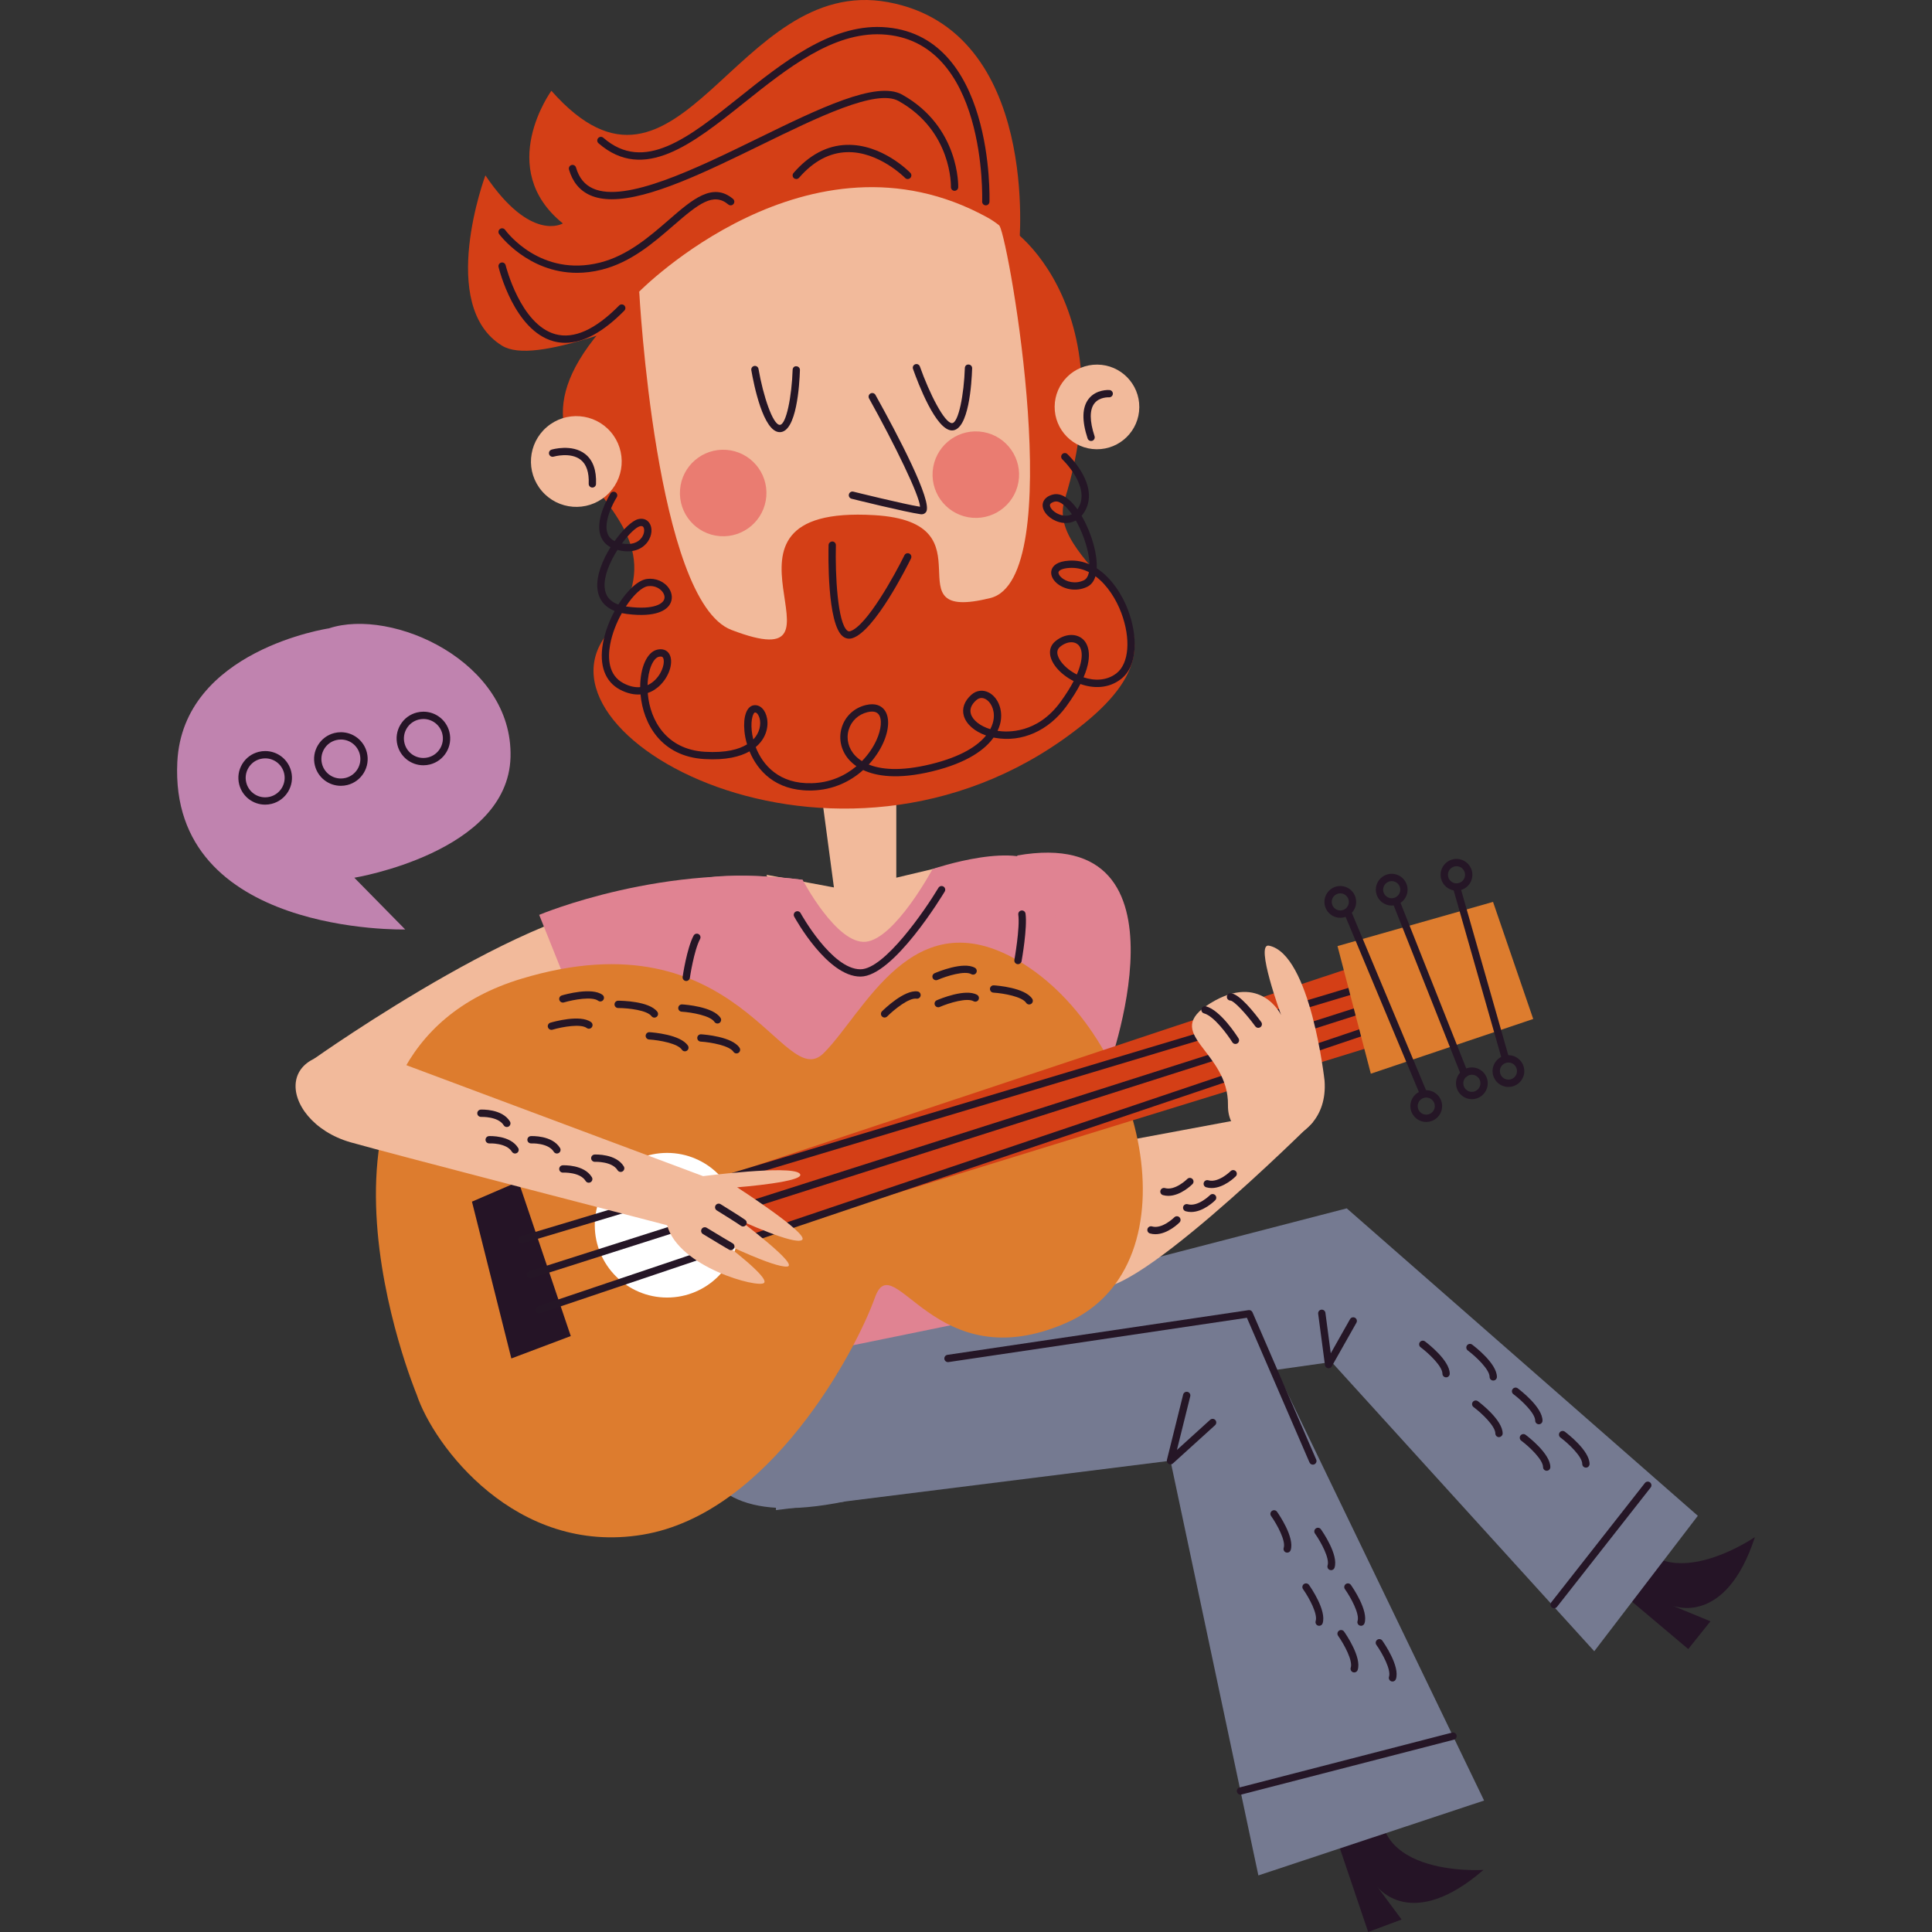
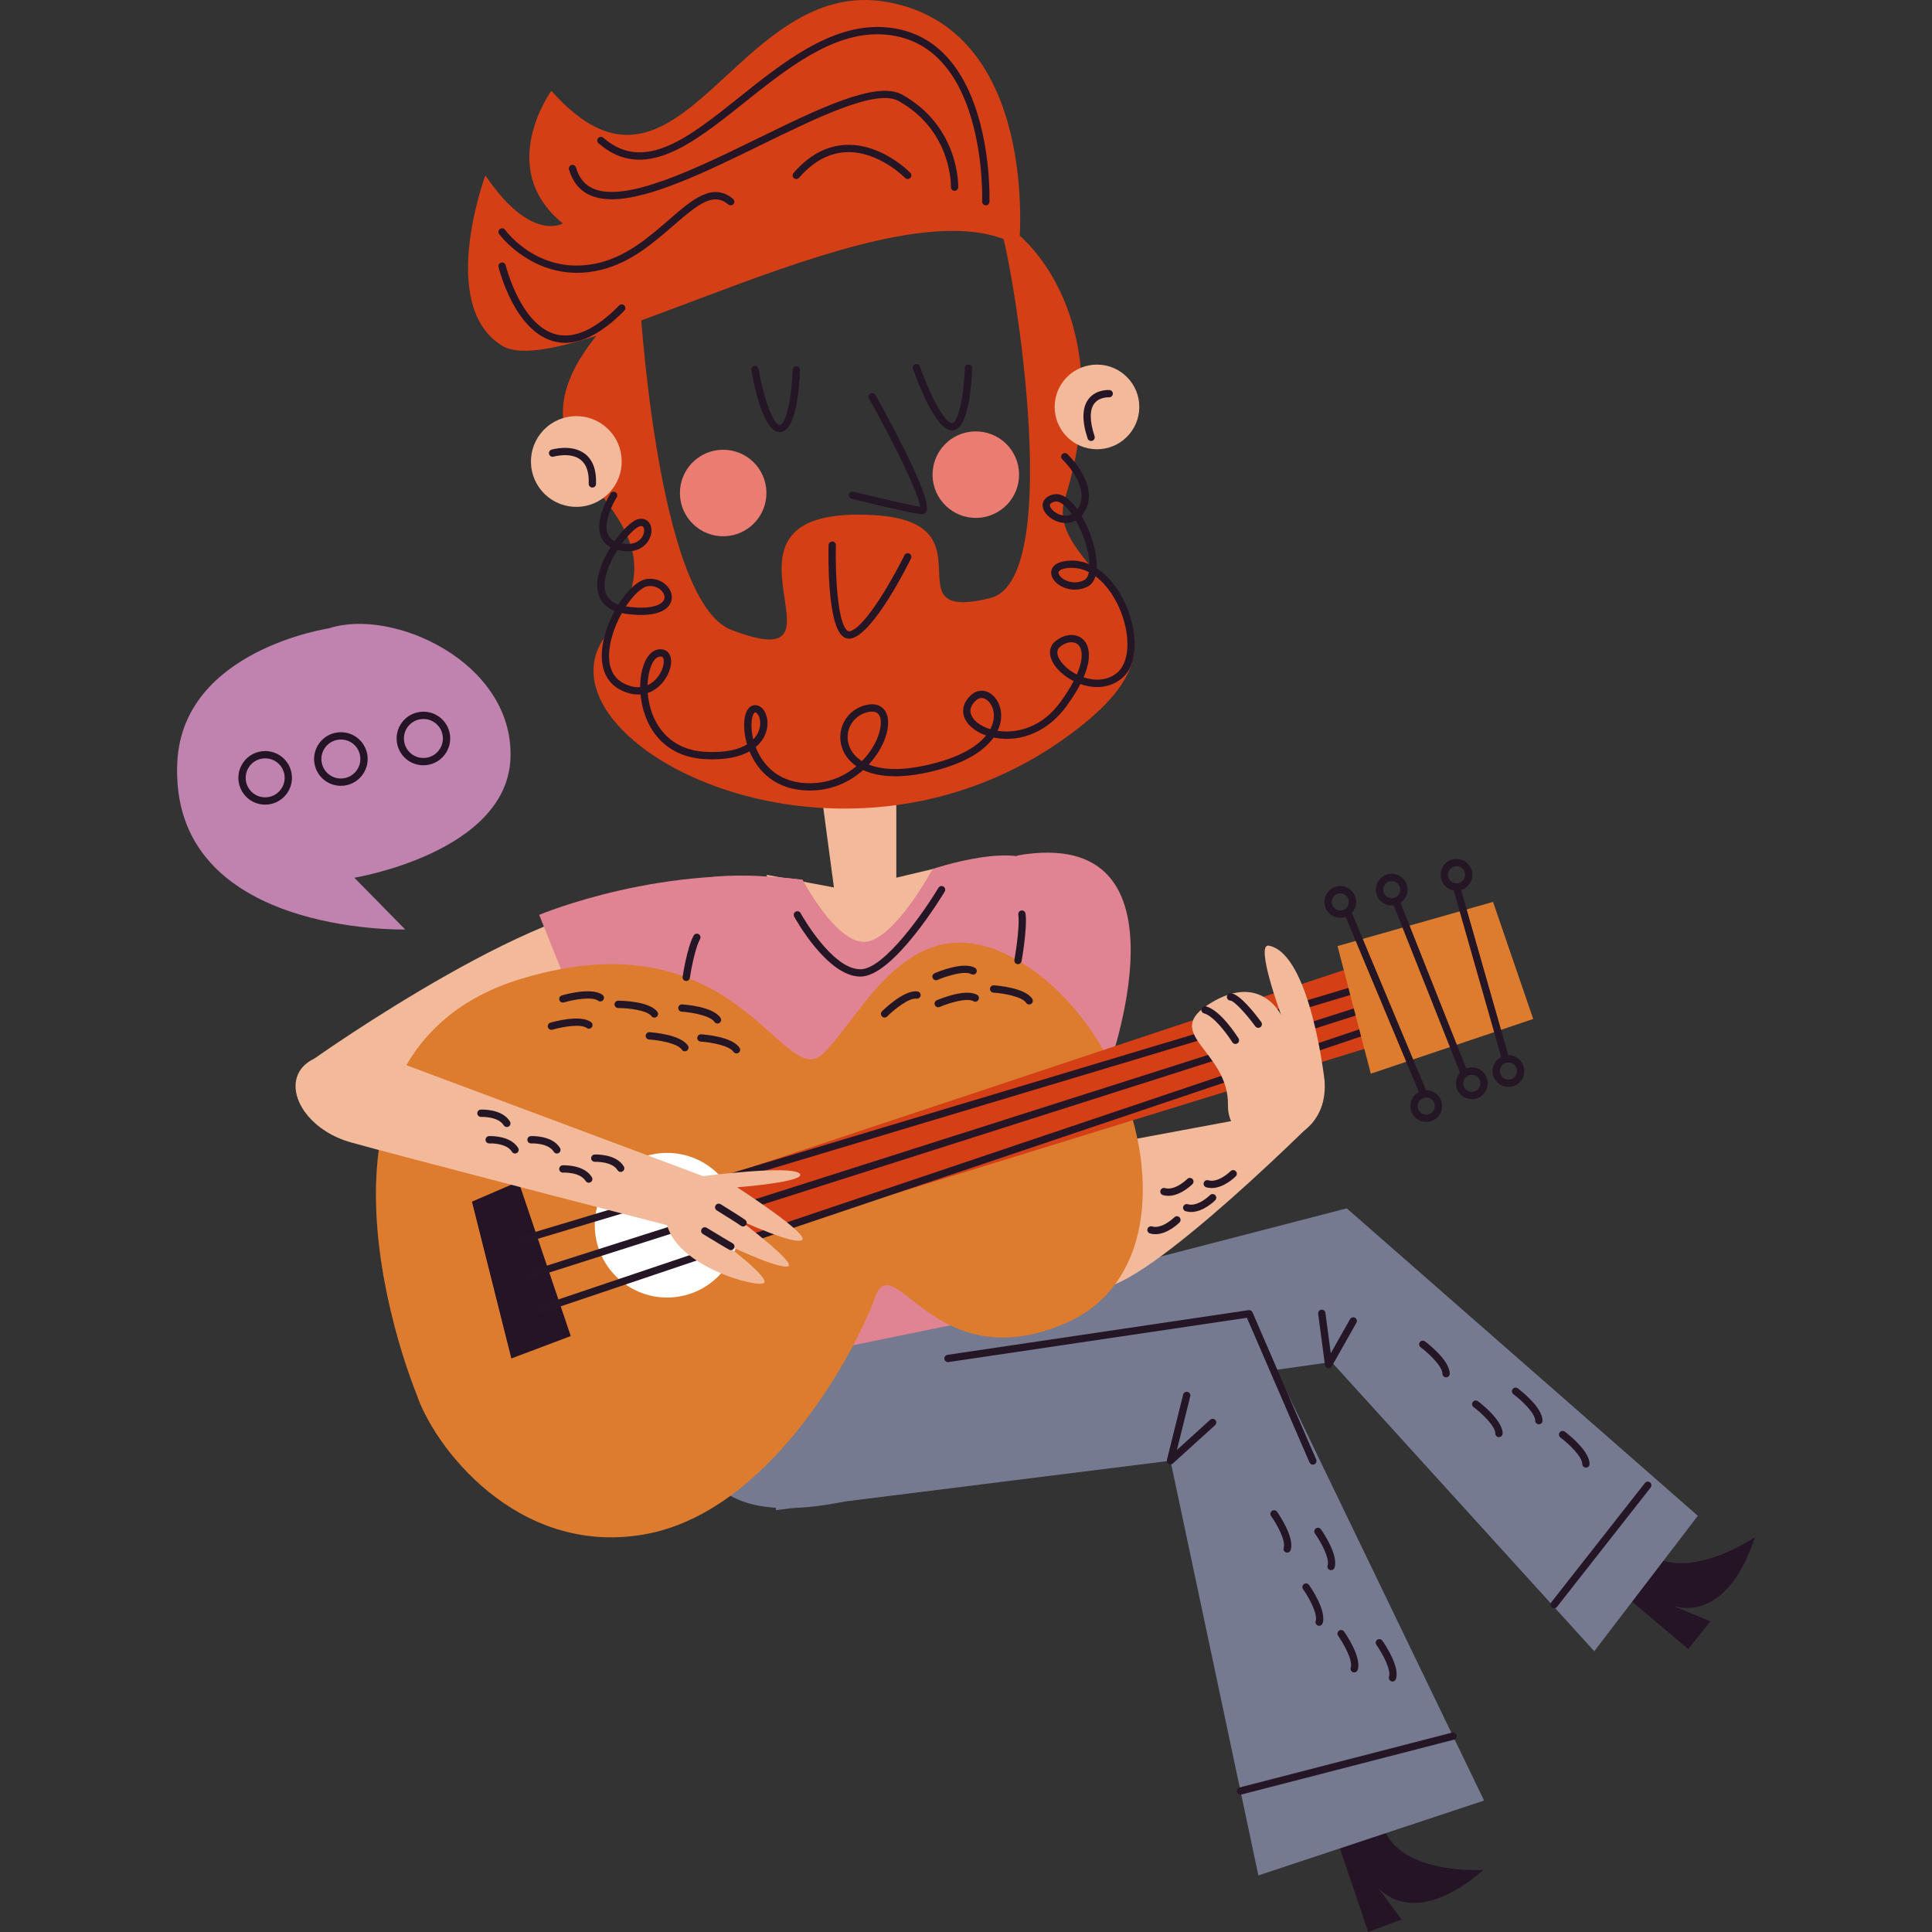
<svg xmlns="http://www.w3.org/2000/svg" version="1.1" id="Capa_1" x="0px" y="0px" viewBox="0 0 500 500" style="enable-background:new 0 0 500 500;" xml:space="preserve" width="512" height="512">
  <rect x="0" y="0" width="500" height="500" fill="#333333" stroke="none" />
  <g>
    <g>
      <path style="fill:#251426;" d="M410.725,404.699l26.193,22.076l5.748-7.181l-9.816-4.047c0,0,13.688,5.668,21.319-17.751    c0,0-27.786,19.138-33.745-7.011L410.725,404.699z" />
      <polygon style="fill:#757A91;" points="412.593,427.338 439.395,392.287 348.536,312.72 218.039,346.52 214.246,370.933     344.617,352.484   " />
      <path style="fill:#757A91;" d="M184.232,351.569c0,0-20.949,48.315,34.397,37.016l17.816-30.675L184.232,351.569z" />
      <path style="fill:#E08392;" d="M258.811,265.059l27.565,12.811c0,0,24.352-64.745-23.103-56.475L258.811,265.059z" />
      <path style="fill:#F2BA9B;" d="M339.765,290.398c0,0-50.838,50.635-57.29,41.844c-6.453-8.791-8.005-33.87-8.005-33.87    l48.05-8.955L339.765,290.398z" />
      <path style="fill:#F2BA9B;" d="M81.251,274.032c0,0,62.925-44.605,86.345-39.757c23.421,4.848,10.315,30.71,5.05,31.015    c-5.266,0.306-72.126,20.965-72.126,20.965L81.251,274.032z" />
      <path style="fill:#E08392;" d="M150.882,265.059l-11.339-28.292c0,0,32.886-13.864,68.18-9.063l-4.185,27.936L150.882,265.059z" />
      <path style="fill:#D43F16;" d="M263.738,63.838c0,0,5.713-55.964-33.914-63.281c-39.627-7.318-53.864,60.516-87.129,22.937    c0,0-14.636,20.127,2.972,34.328c0,0-8.249,5.081-20.047-12.434c0,0-12.566,33.737,4.326,44.084    C146.837,99.818,232.943,44.651,263.738,63.838z" />
      <path style="fill:#F2BA9B;" d="M231.962,189.409v37.735l15.081-3.59c0,0-7.994,30.836-20.794,34.231    c-12.8,3.395-27.894-31.391-27.894-31.391l17.463,3.272l-5.373-40.257H231.962z" />
-       <path style="fill:#F2BA9B;" d="M165.432,75.47c0,0,43.868-44.634,90.095-19.198c34.586,19.031,20.845,141.771-37.396,134.9    C176.848,186.302,146.952,101.23,165.432,75.47z" />
      <path style="fill:#D43F16;" d="M165.432,75.47c0,0,4.258,80.028,23.848,87.546c35.158,13.491-11.812-32.58,36.993-29.696    c31.295,1.849,3.326,28.077,30.024,21.454c20.08-4.981,4.994-91.544,2.404-96.307c-2.589-4.763,33.65,16.637,16.836,70.842    c-5.64,18.18,39.339,30.063,5.132,57.862c-60.727,49.351-145.055,4.486-123.678-22.94    C186.399,126.5,112.313,123.141,165.432,75.47z" />
      <path style="fill:#251626;" d="M238.507,133.1c-0.08,0-0.163-0.005-0.246-0.017c-4.073-0.581-17.314-3.869-17.875-4.008    c-0.507-0.126-0.815-0.639-0.69-1.146c0.126-0.508,0.634-0.816,1.146-0.69c0.132,0.033,12.83,3.186,17.263,3.907    c-0.112-2.909-6.607-16.188-13.193-28.027c-0.254-0.456-0.089-1.032,0.367-1.286c0.46-0.255,1.033-0.088,1.286,0.366    c5.669,10.19,14.909,27.677,13.106,30.3C239.403,132.888,238.988,133.1,238.507,133.1z" />
      <path style="fill:#251626;" d="M219.758,165.291c-0.567,0-1.109-0.188-1.597-0.561c-4.148-3.17-3.781-21.59-3.725-23.68    c0.014-0.522,0.487-0.898,0.97-0.92c0.522,0.014,0.934,0.449,0.92,0.97c-0.199,7.521,0.434,20.18,2.983,22.127    c0.228,0.175,0.432,0.212,0.704,0.133c4.24-1.278,11.584-14.628,14.055-19.663c0.23-0.467,0.798-0.659,1.265-0.432    c0.469,0.23,0.662,0.796,0.432,1.265c-0.946,1.929-9.414,18.895-15.208,20.64C220.288,165.251,220.02,165.291,219.758,165.291z" />
      <path style="fill:#251626;" d="M201.808,111.842c-0.007,0-0.015,0-0.021,0c-4.258-0.038-6.7-12.289-7.348-16.043    c-0.089-0.514,0.257-1.004,0.771-1.092c0.511-0.089,1.004,0.257,1.092,0.771c1.204,6.976,3.702,14.458,5.501,14.474    c0.002,0,0.004,0,0.005,0c1.693,0,3.11-7.502,3.325-14.246c0.017-0.522,0.409-0.986,0.975-0.914    c0.522,0.017,0.931,0.452,0.914,0.975C206.903,99.541,206.172,111.842,201.808,111.842z" />
      <path style="fill:#251626;" d="M246.375,111.392c-0.007,0-0.015,0-0.021,0c-4.14-0.037-8.755-12.19-10.07-15.914    c-0.175-0.492,0.084-1.032,0.576-1.206c0.497-0.175,1.033,0.083,1.206,0.576c2.486,7.034,6.369,14.635,8.305,14.653    c0.002,0,0.004,0,0.005,0c1.692,0,3.111-7.502,3.326-14.246c0.016-0.522,0.387-0.959,0.975-0.914    c0.522,0.017,0.931,0.452,0.914,0.975C251.47,99.091,250.739,111.392,246.375,111.392z" />
      <ellipse transform="matrix(0.759 -0.651 0.651 0.759 -41.791 125.918)" style="fill:#F2BA9B;" cx="149.162" cy="119.399" rx="11.745" ry="11.745" />
      <path style="fill:#F2BA9B;" d="M294.849,105.413c-0.055,6.049-5.004,10.908-11.053,10.853    c-6.049-0.055-10.908-5.004-10.853-11.053c0.055-6.049,5.004-10.909,11.053-10.853C290.045,94.415,294.904,99.364,294.849,105.413    z" />
      <path style="fill:#251626;" d="M153.303,126.179c-0.013,0-0.026,0-0.039-0.001c-0.522-0.021-0.928-0.461-0.907-0.982    c0.118-2.95-0.585-5.04-2.09-6.214c-2.636-2.054-6.946-0.816-6.989-0.805c-0.501,0.152-1.027-0.139-1.173-0.64    c-0.148-0.501,0.139-1.026,0.64-1.174c0.212-0.064,5.292-1.52,8.686,1.127c2.014,1.569,2.961,4.187,2.817,7.781    C154.226,125.78,153.807,126.179,153.303,126.179z" />
      <path style="fill:#251626;" d="M282.368,114.129c-0.397,0-0.767-0.252-0.898-0.649c-1.524-4.625-1.43-8.077,0.279-10.262    c1.962-2.507,5.244-2.287,5.385-2.277c0.52,0.04,0.91,0.494,0.871,1.015c-0.04,0.519-0.506,0.9-1.01,0.871l0,0    c-0.025,0.003-2.439-0.142-3.765,1.57c-1.269,1.634-1.255,4.57,0.038,8.491c0.163,0.496-0.106,1.03-0.602,1.195    C282.565,114.115,282.465,114.129,282.368,114.129z" />
      <path style="fill:#EA7C71;" d="M198.322,128.436c-0.468,6.166-5.846,10.785-12.012,10.317    c-6.166-0.468-10.785-5.846-10.317-12.012c0.468-6.166,5.846-10.785,12.012-10.317C194.171,116.892,198.79,122.27,198.322,128.436    z" />
      <path style="fill:#EA7C71;" d="M263.705,123.687c-0.468,6.166-5.846,10.785-12.012,10.317    c-6.166-0.468-10.785-5.846-10.317-12.012c0.468-6.166,5.846-10.785,12.012-10.317    C259.554,112.143,264.173,117.521,263.705,123.687z" />
      <path style="fill:#251626;" d="M209.535,204.585c-8.875,0-13.496-5.122-15.557-10.137c-2.376,1.347-6.039,2.337-11.674,1.999    c-11.166-0.668-15.861-9.077-16.531-16.723c0-0.003-0.001-0.005-0.001-0.007c-1.689,0.129-3.497-0.28-5.317-1.241    c-3.858-2.037-5.427-6.279-4.423-11.944c0.506-2.851,1.616-5.804,3.03-8.42c-3.4-1.361-4.349-3.954-4.479-6.117    c-0.193-3.207,1.365-7.074,3.419-10.374c-1.188-0.65-2.026-1.583-2.499-2.789c-1.732-4.415,2.33-10.867,2.505-11.14    c0.281-0.439,0.863-0.567,1.305-0.288c0.44,0.28,0.57,0.864,0.29,1.305c-1.04,1.634-3.486,6.514-2.339,9.434    c0.325,0.826,0.916,1.453,1.791,1.896c2.141-3.018,4.561-5.296,6.077-5.677c1.22-0.307,2.284,0.05,2.922,0.977    c0.872,1.267,0.701,3.262-0.415,4.853c-0.744,1.062-2.997,3.395-7.819,2.135c-0.005-0.002-0.009-0.003-0.014-0.004    c-1.938,3.031-3.51,6.65-3.335,9.56c0.136,2.254,1.304,3.766,3.553,4.577c2.269-3.629,5.066-6.312,7.419-6.631    c2.266-0.3,4.573,0.702,5.736,2.511c0.867,1.349,0.92,2.893,0.139,4.129c-0.835,1.325-3.38,3.4-11.07,2.428    c-0.466-0.059-0.906-0.134-1.319-0.223c-1.391,2.486-2.534,5.37-3.035,8.19c-0.601,3.388-0.492,7.863,3.443,9.942    c1.681,0.887,3.131,1.132,4.349,1.018c-0.012-5.039,1.741-9.059,4.383-9.691c1.405-0.333,2.558,0.089,3.169,1.161    c1.101,1.932,0.099,5.465-2.234,7.875c-1.003,1.036-2.14,1.762-3.364,2.172c0.006,0.073,0.011,0.146,0.018,0.219    c0.601,6.86,4.794,14.403,14.76,15.001c5.507,0.327,8.868-0.657,10.922-1.921c-0.367-1.228-0.586-2.41-0.684-3.462    c-0.351-3.749,0.589-6.36,2.395-6.654c0.991-0.155,1.944,0.307,2.625,1.279c1.053,1.501,1.485,4.369-0.051,7.116    c-0.405,0.725-1.045,1.595-2.045,2.429c1.801,4.659,6.081,9.587,14.5,9.341c4.773-0.119,8.657-1.947,11.568-4.397    c-0.701-0.478-1.253-0.969-1.681-1.417c-2.225-2.332-3.028-5.512-2.149-8.505c0.867-2.954,3.199-5.158,6.238-5.895    c2.619-0.641,4.032,0.272,4.757,1.149c1.473,1.782,1.368,5.125-0.272,8.725c-0.826,1.814-2.069,3.737-3.71,5.509    c3.073,1.245,8.055,1.854,15.998-0.072c8.198-1.99,12.31-4.9,14.364-7.445c-2.974-1.042-5.14-2.92-5.757-5.108    c-0.536-1.905,0.156-3.832,1.951-5.426c1.306-1.162,3-1.376,4.533-0.573c2.206,1.158,3.491,4.041,3.124,7.012    c-0.089,0.73-0.319,1.739-0.874,2.895c2.642,0.404,10.307,0.728,16.275-7.465c1.461-2.004,2.581-3.807,3.419-5.41    c-1.847-0.935-3.433-2.206-4.512-3.546c-2.066-2.568-2.153-5.161-0.226-6.768c2.361-1.969,5.383-2.168,7.19-0.478    c0.866,0.812,2.828,3.52,0.112,9.816c2.82,0.945,6.009,0.906,8.528-1.05c3.235-2.51,3.746-8.934,1.241-15.619    c-1.292-3.448-3.593-7.203-6.69-9.493c-0.374,1.254-1.073,2.234-2.196,2.764c-3.047,1.437-6.228,0.471-7.898-1.036    c-1.166-1.052-1.626-2.349-1.232-3.469c0.334-0.949,1.392-2.118,4.531-2.296c1.893-0.113,3.654,0.258,5.262,0.967    c-0.056-1.955-0.58-4.426-1.568-7.09c-0.581-1.566-1.26-3.014-1.984-4.276c-1.266,0.702-2.763,0.861-4.328,0.419    c-2.394-0.679-4.265-2.595-4.258-4.362c0.002-0.611,0.258-2.103,2.588-2.746c2.221-0.611,4.487,1.086,6.418,3.798    c0.064-0.091,0.126-0.186,0.187-0.286c3.373-5.515-4.021-12.567-4.096-12.637c-0.38-0.358-0.399-0.957-0.042-1.337    c0.356-0.379,0.957-0.399,1.335-0.043c0.353,0.331,8.591,8.176,4.416,15.003c-0.22,0.358-0.461,0.685-0.722,0.979    c0.864,1.479,1.631,3.137,2.258,4.83c1.047,2.823,1.798,6.088,1.66,8.758c3.831,2.478,6.624,6.87,8.13,10.89    c2.361,6.3,2.703,14.241-1.852,17.776c-3.221,2.501-7.133,2.494-10.508,1.283c-0.874,1.693-2.057,3.61-3.632,5.773    c-4.628,6.352-11.527,9.401-18.435,8.163c-0.135-0.024-0.268-0.05-0.4-0.077c-2.147,3.008-6.614,6.503-15.862,8.747    c-8.967,2.175-14.527,1.238-17.888-0.343c-3.254,2.924-7.71,5.16-13.258,5.3C209.928,204.583,209.73,204.585,209.535,204.585z     M225.691,184.151c-0.355,0-0.752,0.053-1.191,0.159c-2.375,0.576-4.194,2.293-4.869,4.591c-0.686,2.337-0.049,4.83,1.703,6.667    c0.424,0.445,0.991,0.933,1.737,1.4c1.678-1.717,2.934-3.619,3.748-5.404c1.297-2.847,1.512-5.555,0.535-6.737    C226.981,184.376,226.424,184.151,225.691,184.151z M195.425,184.384c-0.024,0-0.047,0.002-0.071,0.006    c-0.338,0.054-1.102,1.557-0.816,4.611c0.068,0.73,0.201,1.527,0.411,2.36c0.464-0.479,0.793-0.951,1.025-1.367    c1.088-1.944,0.9-4.041,0.153-5.108C195.991,184.692,195.727,184.384,195.425,184.384z M254.027,180.64    c-0.428,0-0.904,0.15-1.387,0.578c-1.258,1.12-1.726,2.297-1.387,3.5c0.474,1.68,2.415,3.186,5.025,3.989    c0.577-1.083,0.803-2.024,0.886-2.692c0.303-2.46-0.841-4.432-2.127-5.108C254.76,180.761,254.413,180.64,254.027,180.64z     M170.977,169.909c-0.127,0-0.281,0.018-0.467,0.063c-1.453,0.347-2.821,3.314-2.923,7.349c0.896-0.404,1.582-0.976,2.06-1.469    c1.98-2.045,2.477-4.696,1.949-5.623C171.535,170.124,171.413,169.909,170.977,169.909z M277.273,166.212    c-0.939,0-1.999,0.406-2.939,1.19c-1.532,1.278-0.169,3.315,0.488,4.131c0.933,1.16,2.293,2.233,3.859,3.025    c1.782-4.094,1.485-6.631,0.339-7.705C278.56,166.422,277.948,166.212,277.273,166.212z M161.977,156.947    c0.166,0.027,0.336,0.051,0.511,0.073c7.09,0.898,8.859-0.968,9.233-1.56c0.524-0.833,0.143-1.672-0.131-2.099    c-0.644-1.002-2.1-1.906-3.892-1.659C166.106,151.918,163.912,154.003,161.977,156.947z M277.354,146.961    c-0.178,0-0.358,0.005-0.54,0.015c-1.873,0.107-2.702,0.607-2.855,1.038c-0.128,0.365,0.152,0.929,0.716,1.437    c1.219,1.101,3.561,1.799,5.824,0.73c0.669-0.316,1.111-1.054,1.324-2.103C280.455,147.372,278.96,146.961,277.354,146.961z     M160.959,140.645c2.28,0.436,4.134-0.114,5.134-1.539c0.704-1.004,0.759-2.181,0.404-2.695c-0.07-0.103-0.254-0.373-0.902-0.215    C164.598,136.446,162.74,138.222,160.959,140.645z M273.315,129.772c-0.136,0-0.267,0.017-0.393,0.052    c-0.548,0.15-1.199,0.435-1.2,0.93c-0.003,0.811,1.229,2.067,2.882,2.536c0.686,0.195,1.759,0.334,2.804-0.199    C275.977,131.036,274.483,129.772,273.315,129.772z" />
      <path style="fill:#E08392;" d="M207.723,227.704c0,0,8.827,16.839,16.388,16.02c7.561-0.819,17.233-18.814,17.233-18.814    s23.103-7.91,28.776,0c5.673,7.91,11.021,110.894,11.021,110.894l-84.616,17.297c0,0-24.591-116.6-20.565-122.853    S207.723,227.704,207.723,227.704z" />
      <path style="fill:#251426;" d="M343.153,467.679L354.082,500l8.654-3.229l-6.294-8.485c0,0,8.764,11.853,27.475-4.352    c0,0-33.73,2.241-25.228-23.245L343.153,467.679z" />
      <polygon style="fill:#757A91;" points="325.668,485.358 384.079,465.978 323.276,339.999 200.815,365.26 200.815,390.815     302.918,378.031   " />
      <g>
        <path style="fill:#DD7C2E;" d="M107.832,360.891c0,0-36.821-88.31,27.167-107.609c56.325-16.988,67.565,29.783,78.136,19.299     c10.571-10.484,22.959-39.906,50.319-23.996c32.519,18.909,46.821,78.671,12.554,93.749     c-34.267,15.078-44.698-20.235-49.578-6.529c-4.88,13.707-27.212,55.899-60.092,61.369     C133.458,402.643,112.193,374.091,107.832,360.891z" />
        <polygon style="fill:#D43F16;" points="167.596,310.985 356.614,248.112 361.341,268.912 172.646,327.083    " />
        <circle style="fill:#FFFFFF;" cx="172.646" cy="317.088" r="18.717" />
        <polygon style="fill:#251426;" points="134.196,305.785 147.715,345.77 132.336,351.569 122.142,310.985    " />
        <path style="fill:#251626;" d="M134.999,321.815c-0.407,0-0.783-0.264-0.906-0.674c-0.15-0.5,0.134-1.027,0.634-1.177     l217.361-65.23c0.498-0.149,1.027,0.134,1.177,0.634c0.15,0.499-0.134,1.027-0.634,1.177l-217.361,65.23     C135.18,321.802,135.088,321.815,134.999,321.815z" />
        <path style="fill:#251626;" d="M137.269,330.84c-0.401,0-0.773-0.257-0.901-0.658c-0.158-0.498,0.116-1.029,0.614-1.188     l215.091-68.545c0.496-0.158,1.029,0.117,1.188,0.614c0.158,0.498-0.116,1.03-0.614,1.188l-215.091,68.545     C137.461,330.826,137.364,330.84,137.269,330.84z" />
        <path style="fill:#251626;" d="M139.543,339.909c-0.395,0-0.763-0.248-0.896-0.644c-0.167-0.495,0.099-1.031,0.594-1.198     l216.126-72.888c0.493-0.172,1.031,0.099,1.198,0.594c0.167,0.495-0.099,1.031-0.594,1.198l-216.126,72.888     C139.745,339.893,139.643,339.909,139.543,339.909z" />
        <polygon style="fill:#DD7C2E;" points="346.147,244.847 354.769,277.87 396.796,263.712 386.396,233.41    " />
        <path style="fill:#251626;" d="M368.432,284.04c-0.369,0-0.72-0.218-0.872-0.581l-19.382-46.327     c-0.201-0.482,0.026-1.035,0.508-1.237c0.48-0.2,1.035,0.026,1.237,0.508l19.382,46.327c0.201,0.482-0.026,1.035-0.508,1.237     C368.678,284.017,368.554,284.04,368.432,284.04z" />
        <path style="fill:#251626;" d="M378.985,278.816c-0.376,0-0.731-0.226-0.879-0.597l-17.643-44.46     c-0.192-0.486,0.045-1.035,0.53-1.228c0.483-0.192,1.034,0.045,1.228,0.53l17.643,44.46c0.192,0.486-0.045,1.035-0.53,1.228     C379.219,278.794,379.101,278.816,378.985,278.816z" />
        <path style="fill:#251626;" d="M389.633,274.977c-0.411,0-0.789-0.271-0.908-0.686l-12.693-44.477     c-0.143-0.502,0.148-1.025,0.65-1.169c0.504-0.14,1.026,0.148,1.169,0.65l12.693,44.477c0.143,0.502-0.148,1.025-0.65,1.169     C389.807,274.965,389.719,274.977,389.633,274.977z" />
        <path style="fill:#251626;" d="M346.867,237.517c-2.265,0-4.108-1.842-4.108-4.107c0-2.265,1.843-4.107,4.108-4.107     c2.265,0,4.107,1.842,4.107,4.107C350.974,235.675,349.132,237.517,346.867,237.517z M346.867,231.194     c-1.222,0-2.217,0.994-2.217,2.216s0.994,2.216,2.217,2.216c1.222,0,2.216-0.994,2.216-2.216S348.089,231.194,346.867,231.194z" />
        <path style="fill:#251626;" d="M360.173,234.355c-2.265,0-4.108-1.842-4.108-4.107c0-2.265,1.843-4.107,4.108-4.107     c2.265,0,4.107,1.842,4.107,4.107C364.279,232.513,362.437,234.355,360.173,234.355z M360.173,228.032     c-1.222,0-2.217,0.994-2.217,2.216s0.994,2.216,2.217,2.216c1.222,0,2.216-0.994,2.216-2.216S361.394,228.032,360.173,228.032z" />
        <path style="fill:#251626;" d="M376.941,230.5c-2.265,0-4.107-1.842-4.107-4.107c0-2.265,1.842-4.108,4.107-4.108     c2.265,0,4.107,1.843,4.107,4.108C381.048,228.658,379.206,230.5,376.941,230.5z M376.941,224.177     c-1.222,0-2.216,0.994-2.216,2.217c0,1.222,0.994,2.216,2.216,2.216s2.216-0.994,2.216-2.216     C379.157,225.171,378.163,224.177,376.941,224.177z" />
        <path style="fill:#251626;" d="M390.382,281.301c-2.265,0-4.108-1.842-4.108-4.107c0-2.265,1.843-4.108,4.108-4.108     c2.265,0,4.107,1.843,4.107,4.108C394.489,279.459,392.647,281.301,390.382,281.301z M390.382,274.977     c-1.222,0-2.217,0.994-2.217,2.217c0,1.222,0.994,2.216,2.217,2.216c1.222,0,2.216-0.994,2.216-2.216     C392.598,275.972,391.603,274.977,390.382,274.977z" />
        <path style="fill:#251626;" d="M380.917,284.462c-2.265,0-4.107-1.842-4.107-4.107c0-2.265,1.842-4.107,4.107-4.107     c2.265,0,4.108,1.842,4.108,4.107C385.025,282.62,383.182,284.462,380.917,284.462z M380.917,278.14     c-1.222,0-2.216,0.994-2.216,2.216s0.994,2.216,2.216,2.216c1.222,0,2.217-0.994,2.217-2.216S382.14,278.14,380.917,278.14z" />
        <path style="fill:#251626;" d="M369.112,290.362c-2.265,0-4.107-1.842-4.107-4.107c0-2.265,1.842-4.107,4.107-4.107     c2.265,0,4.107,1.842,4.107,4.107C373.219,288.52,371.377,290.362,369.112,290.362z M369.112,284.04     c-1.222,0-2.216,0.994-2.216,2.216c0,1.222,0.994,2.216,2.216,2.216s2.216-0.994,2.216-2.216     C371.328,285.034,370.333,284.04,369.112,284.04z" />
      </g>
      <path style="fill:#F2BA9B;" d="M342.795,279.685c0,0-3.619-32.788-14.392-34.948c-3.711-0.744,3.152,17.964,3.152,17.964    s-5.214-11.095-18.279-3.085c-13.065,8.01,4.758,12.149,4.523,26.426C317.564,300.319,344.212,298.893,342.795,279.685z" />
      <path style="fill:#251626;" d="M325.641,266.005c-0.292,0-0.579-0.134-0.764-0.387c-2.577-3.52-5.587-6.637-6.442-6.671    c-0.516-0.02-0.935-0.451-0.923-0.967c0.012-0.514,0.416-0.924,0.93-0.924c0,0,0.004,0,0.005,0    c2.274,0.015,6.321,5.211,7.955,7.444c0.308,0.422,0.217,1.013-0.204,1.321C326.03,265.946,325.835,266.005,325.641,266.005z" />
      <path style="fill:#251626;" d="M319.729,270.178c-0.315,0-0.622-0.157-0.802-0.444c-1.153-1.841-4.717-6.773-7.32-7.472    c-0.504-0.136-0.803-0.655-0.668-1.159c0.137-0.503,0.66-0.799,1.159-0.667c3.786,1.017,7.967,7.553,8.432,8.296    c0.277,0.442,0.143,1.026-0.3,1.303C320.073,270.132,319.9,270.178,319.729,270.178z" />
      <path style="fill:#F2BA9B;" d="M100.793,274.032l81.164,30.35c0,0,22.405-2.891,24.935-0.723    c2.53,2.168-16.121,3.614-16.121,3.614s18.635,12.028,16.829,13.597c-1.807,1.568-16.294-5.155-16.294-5.155    s15.814,11.825,12.381,12.072c-3.433,0.247-16.37-6.067-16.37-6.067s11.868,8.848,10.422,10.293    c-1.446,1.445-22.117-4.026-25.093-14.925c0,0-72.905-18.868-81.936-21.467C71.557,290.108,68.857,266.177,100.793,274.032z" />
      <path style="fill:#251626;" d="M192.297,317.413c-0.2,0-0.404-0.064-0.575-0.196c-0.646-0.497-4.71-3.031-6.221-3.966    c-0.444-0.275-0.581-0.858-0.307-1.302c0.275-0.444,0.857-0.583,1.302-0.307c0.564,0.349,5.538,3.429,6.378,4.074    c0.414,0.318,0.492,0.911,0.173,1.326C192.862,317.285,192.582,317.413,192.297,317.413z" />
      <path style="fill:#251626;" d="M189.143,323.534c-0.131,0-0.265-0.028-0.393-0.088c-0.379-0.176-4.91-2.916-6.841-4.085    c-0.446-0.271-0.589-0.852-0.319-1.299c0.271-0.446,0.852-0.586,1.299-0.318c2.39,1.449,6.315,3.814,6.67,3.995    c0.46,0.234,0.656,0.797,0.43,1.261C189.826,323.336,189.492,323.534,189.143,323.534z" />
      <path style="fill:#251626;" d="M339.765,379.05c-0.365,0-0.714-0.213-0.868-0.57l-16.2-37.441l-77.219,11.465    c-0.511,0.078-0.995-0.28-1.074-0.797c-0.077-0.516,0.28-0.997,0.797-1.074l77.936-11.571c0.418-0.059,0.837,0.167,1.006,0.56    l16.489,38.106c0.207,0.479-0.013,1.036-0.492,1.244C340.018,379.025,339.891,379.05,339.765,379.05z" />
      <path style="fill:#251626;" d="M321.035,464.454c-0.421,0-0.804-0.283-0.915-0.709c-0.13-0.506,0.174-1.021,0.68-1.152l55-14.197    c0.509-0.124,1.021,0.174,1.152,0.68c0.13,0.506-0.174,1.021-0.68,1.152l-55,14.197    C321.193,464.445,321.114,464.454,321.035,464.454z" />
      <path style="fill:#251626;" d="M402.205,416.214c-0.204,0-0.41-0.066-0.583-0.201c-0.411-0.323-0.483-0.917-0.161-1.328    l24.238-30.882c0.322-0.411,0.917-0.484,1.328-0.161c0.411,0.323,0.483,0.917,0.161,1.328l-24.238,30.882    C402.763,416.09,402.485,416.214,402.205,416.214z" />
      <path style="fill:#251626;" d="M222.676,252.739c-8.545,0-16.792-14.884-17.139-15.518c-0.251-0.458-0.083-1.032,0.375-1.283    c0.457-0.248,1.032-0.083,1.283,0.375c0.079,0.146,8.052,14.536,15.48,14.536c0.006,0,0.013,0,0.02,0    c6.199-0.022,16.664-15.228,20.174-21.085c0.268-0.449,0.848-0.595,1.296-0.325c0.448,0.268,0.594,0.848,0.325,1.296    c-0.537,0.898-13.263,21.974-21.788,22.005C222.693,252.739,222.684,252.739,222.676,252.739z" />
      <path style="fill:#251626;" d="M263.456,249.531c-0.055,0-0.111-0.005-0.167-0.015c-0.514-0.092-0.856-0.583-0.764-1.097    c0.015-0.083,1.481-8.365,1.008-11.716c-0.073-0.517,0.287-0.995,0.804-1.068c0.521-0.07,0.995,0.287,1.068,0.804    c0.514,3.649-0.957,11.96-1.019,12.312C264.303,249.209,263.905,249.531,263.456,249.531z" />
      <path style="fill:#251626;" d="M177.603,253.883c-0.045,0-0.091-0.003-0.138-0.01c-0.517-0.076-0.874-0.556-0.799-1.072    c0.044-0.302,1.102-7.421,2.844-10.67c0.246-0.46,0.819-0.633,1.28-0.386c0.46,0.247,0.633,0.82,0.386,1.28    c-1.587,2.96-2.629,9.979-2.639,10.049C178.469,253.545,178.065,253.883,177.603,253.883z" />
      <path style="fill:#251626;" d="M169.359,263.357c-0.288,0-0.572-0.13-0.757-0.379c-1.142-1.522-5.896-2.097-8.624-2.102    c-0.522-0.001-0.945-0.425-0.944-0.947c0.001-0.522,0.424-0.944,0.945-0.944h0.001c0.819,0.001,8.058,0.09,10.134,2.859    c0.314,0.417,0.229,1.01-0.189,1.323C169.755,263.295,169.557,263.357,169.359,263.357z" />
      <path style="fill:#251626;" d="M142.707,266.526c-0.408,0-0.785-0.266-0.907-0.678c-0.148-0.501,0.137-1.027,0.639-1.174    c0.784-0.233,7.747-2.21,10.528-0.147c0.419,0.31,0.507,0.903,0.196,1.322c-0.307,0.42-0.902,0.508-1.322,0.196    c-1.531-1.134-6.25-0.33-8.866,0.442C142.885,266.514,142.796,266.526,142.707,266.526z" />
      <path style="fill:#251626;" d="M177.25,272.081c-0.307,0-0.609-0.15-0.791-0.427c-1.047-1.593-5.755-2.461-8.477-2.634    c-0.521-0.033-0.917-0.483-0.884-1.004c0.033-0.522,0.478-0.912,1.004-0.883c0.817,0.052,8.036,0.592,9.937,3.483    c0.286,0.436,0.165,1.022-0.271,1.309C177.609,272.031,177.429,272.081,177.25,272.081z" />
      <path style="fill:#251626;" d="M185.681,264.887c-0.307,0-0.609-0.15-0.791-0.427c-1.044-1.59-5.753-2.46-8.476-2.634    c-0.522-0.033-0.917-0.483-0.884-1.004c0.033-0.522,0.477-0.907,1.004-0.884c0.817,0.052,8.036,0.591,9.936,3.484    c0.286,0.436,0.165,1.022-0.271,1.309C186.039,264.837,185.859,264.887,185.681,264.887z" />
      <path style="fill:#251626;" d="M190.603,272.628c-0.307,0-0.609-0.15-0.791-0.427c-1.044-1.59-5.753-2.46-8.476-2.634    c-0.522-0.033-0.917-0.483-0.884-1.004c0.033-0.521,0.473-0.92,1.004-0.884c0.817,0.052,8.036,0.591,9.937,3.484    c0.286,0.436,0.165,1.022-0.272,1.309C190.961,272.578,190.781,272.628,190.603,272.628z" />
      <path style="fill:#251626;" d="M266.352,259.955c-0.307,0-0.609-0.15-0.791-0.427c-1.047-1.593-5.754-2.461-8.476-2.634    c-0.521-0.033-0.917-0.483-0.884-1.004c0.034-0.521,0.481-0.917,1.004-0.883c0.817,0.052,8.036,0.592,9.937,3.483    c0.286,0.436,0.165,1.022-0.271,1.309C266.71,259.906,266.53,259.955,266.352,259.955z" />
      <path style="fill:#251626;" d="M333.124,401.821c-0.095,0-0.193-0.015-0.289-0.045c-0.497-0.16-0.771-0.691-0.611-1.189    c0.583-1.815-1.698-6.024-3.271-8.251c-0.302-0.427-0.2-1.017,0.226-1.318c0.428-0.302,1.017-0.199,1.318,0.226    c0.473,0.668,4.585,6.626,3.528,9.921C333.896,401.565,333.524,401.821,333.124,401.821z" />
      <path style="fill:#251626;" d="M344.482,406.364c-0.096,0-0.193-0.015-0.289-0.045c-0.498-0.16-0.771-0.692-0.611-1.189    c0.582-1.811-1.697-6.024-3.27-8.253c-0.301-0.427-0.199-1.017,0.226-1.318c0.428-0.304,1.017-0.2,1.317,0.226    c0.473,0.668,4.585,6.627,3.527,9.922C345.253,406.108,344.882,406.364,344.482,406.364z" />
      <path style="fill:#251626;" d="M341.397,420.756c-0.096,0-0.193-0.015-0.289-0.045c-0.498-0.16-0.771-0.692-0.611-1.189    c0.582-1.811-1.698-6.023-3.271-8.252c-0.301-0.427-0.2-1.017,0.226-1.318c0.428-0.303,1.017-0.198,1.318,0.226    c0.473,0.668,4.586,6.626,3.528,9.921C342.168,420.502,341.797,420.756,341.397,420.756z" />
-       <path style="fill:#251626;" d="M352.236,420.756c-0.096,0-0.193-0.015-0.289-0.045c-0.498-0.16-0.771-0.692-0.611-1.189    c0.582-1.811-1.697-6.023-3.27-8.252c-0.301-0.427-0.199-1.017,0.226-1.318c0.428-0.303,1.018-0.198,1.318,0.226    c0.473,0.668,4.585,6.627,3.527,9.921C353.007,420.502,352.636,420.756,352.236,420.756z" />
      <path style="fill:#251626;" d="M360.374,435.174c-0.096,0-0.193-0.015-0.289-0.045c-0.498-0.16-0.771-0.692-0.611-1.189    c0.582-1.811-1.698-6.023-3.271-8.252c-0.301-0.427-0.2-1.017,0.226-1.318c0.427-0.302,1.017-0.199,1.317,0.226    c0.473,0.668,4.586,6.626,3.528,9.921C361.145,434.919,360.774,435.174,360.374,435.174z" />
      <path style="fill:#251626;" d="M350.47,432.827c-0.095,0-0.193-0.015-0.289-0.045c-0.497-0.16-0.771-0.692-0.611-1.189    c0.583-1.815-1.698-6.024-3.271-8.252c-0.302-0.427-0.2-1.017,0.226-1.318c0.428-0.302,1.017-0.199,1.318,0.226    c0.473,0.668,4.585,6.626,3.528,9.921C351.242,432.571,350.869,432.827,350.47,432.827z" />
      <path style="fill:#251626;" d="M374.246,356.456c-0.522,0-0.945-0.422-0.945-0.944c-0.004-1.903-3.467-5.209-5.649-6.847    c-0.418-0.313-0.502-0.906-0.189-1.323c0.313-0.419,0.907-0.501,1.323-0.189c0.656,0.49,6.399,4.895,6.406,8.356    c0.001,0.522-0.422,0.946-0.944,0.947C374.248,356.456,374.247,356.456,374.246,356.456z" />
-       <path style="fill:#251626;" d="M386.452,357.287c-0.522,0-0.945-0.422-0.945-0.944c-0.004-1.907-3.467-5.211-5.65-6.847    c-0.418-0.313-0.503-0.905-0.189-1.323c0.312-0.417,0.904-0.503,1.323-0.189c0.656,0.49,6.4,4.895,6.407,8.356    c0.001,0.523-0.422,0.946-0.944,0.947C386.454,357.287,386.453,357.287,386.452,357.287z" />
      <path style="fill:#251626;" d="M387.942,371.932c-0.522,0-0.944-0.422-0.945-0.944c-0.004-1.907-3.467-5.211-5.65-6.845    c-0.418-0.314-0.503-0.906-0.19-1.324c0.314-0.415,0.906-0.502,1.324-0.19c0.655,0.491,6.4,4.895,6.407,8.356    C388.888,371.509,388.399,371.903,387.942,371.932z" />
      <path style="fill:#251626;" d="M398.255,368.6c-0.522,0-0.945-0.422-0.945-0.944c-0.004-1.903-3.467-5.209-5.649-6.847    c-0.418-0.313-0.502-0.906-0.189-1.323c0.314-0.418,0.906-0.502,1.323-0.189c0.656,0.49,6.399,4.895,6.406,8.356    c0.001,0.523-0.422,0.946-0.944,0.947C398.256,368.6,398.256,368.6,398.255,368.6z" />
      <path style="fill:#251626;" d="M410.431,379.818c-0.522,0-0.945-0.422-0.945-0.944c-0.004-1.907-3.467-5.212-5.649-6.846    c-0.418-0.314-0.503-0.906-0.19-1.324c0.313-0.416,0.905-0.503,1.324-0.19c0.655,0.491,6.4,4.895,6.407,8.357    c0.001,0.523-0.422,0.946-0.944,0.947C410.433,379.818,410.432,379.818,410.431,379.818z" />
-       <path style="fill:#251626;" d="M400.284,380.629c-0.522,0-0.945-0.422-0.945-0.944c-0.004-1.907-3.467-5.211-5.65-6.847    c-0.418-0.313-0.503-0.905-0.189-1.323c0.312-0.416,0.904-0.503,1.323-0.189c0.655,0.49,6.4,4.895,6.407,8.356    c0.001,0.522-0.422,0.946-0.944,0.947C400.286,380.629,400.285,380.629,400.284,380.629z" />
      <path style="fill:#251626;" d="M242.811,260.681c-0.366,0-0.715-0.213-0.869-0.57c-0.207-0.48,0.014-1.036,0.493-1.243    c0.753-0.325,7.431-3.12,10.436-1.403c0.453,0.258,0.611,0.836,0.352,1.29c-0.259,0.453-0.835,0.611-1.29,0.352    c-1.655-0.942-6.244,0.417-8.748,1.498C243.062,260.656,242.936,260.681,242.811,260.681z" />
      <path style="fill:#251626;" d="M242.248,253.683c-0.367,0-0.715-0.213-0.869-0.571c-0.207-0.48,0.014-1.036,0.493-1.243    c0.752-0.325,7.429-3.121,10.436-1.403c0.453,0.258,0.611,0.836,0.352,1.29c-0.26,0.452-0.835,0.612-1.29,0.352    c-1.655-0.943-6.244,0.417-8.748,1.498C242.499,253.658,242.372,253.683,242.248,253.683z" />
      <path style="fill:#251626;" d="M228.93,263.336c-0.243,0-0.485-0.093-0.669-0.279c-0.368-0.369-0.367-0.968,0.002-1.336    c0.581-0.578,5.786-5.625,9.19-5.141c0.517,0.074,0.876,0.553,0.802,1.07c-0.074,0.517-0.549,0.883-1.07,0.802    c-1.89-0.28-5.652,2.683-7.587,4.608C229.413,263.244,229.171,263.336,228.93,263.336z" />
      <path style="fill:#251626;" d="M145.666,259.469c-0.408,0-0.785-0.266-0.907-0.678c-0.148-0.5,0.138-1.027,0.639-1.174    c0.784-0.232,7.749-2.208,10.528-0.147c0.419,0.31,0.507,0.903,0.196,1.322c-0.309,0.42-0.903,0.509-1.322,0.196    c-1.531-1.134-6.25-0.33-8.866,0.442C145.845,259.457,145.755,259.469,145.666,259.469z" />
      <path style="fill:#251626;" d="M144.126,298.53c-0.319,0-0.631-0.162-0.808-0.453c-1.435-2.352-5.808-2.171-5.844-2.163    c-0.527,0.015-0.966-0.376-0.992-0.897c-0.026-0.522,0.374-0.965,0.895-0.993c0.223-0.008,5.535-0.249,7.555,3.068    c0.272,0.446,0.131,1.028-0.315,1.299C144.463,298.485,144.294,298.53,144.126,298.53z" />
      <path style="fill:#251626;" d="M133.296,298.53c-0.318,0-0.631-0.162-0.808-0.453c-1.434-2.352-5.808-2.171-5.844-2.163    c-0.535,0.015-0.966-0.376-0.992-0.897c-0.026-0.522,0.374-0.965,0.895-0.993c0.224-0.008,5.535-0.249,7.555,3.068    c0.272,0.446,0.131,1.028-0.315,1.299C133.633,298.485,133.464,298.53,133.296,298.53z" />
      <path style="fill:#251626;" d="M131.165,291.673c-0.32,0-0.631-0.162-0.809-0.453c-1.418-2.328-5.797-2.169-5.843-2.163    c-0.525,0.005-0.967-0.375-0.993-0.896c-0.027-0.521,0.374-0.966,0.896-0.993c0.217-0.012,5.535-0.251,7.557,3.068    c0.272,0.446,0.13,1.028-0.316,1.3C131.502,291.629,131.332,291.673,131.165,291.673z" />
      <path style="fill:#251626;" d="M152.367,306.087c-0.32,0-0.631-0.161-0.809-0.454c-1.432-2.352-5.798-2.172-5.844-2.162    c-0.539,0.017-0.965-0.376-0.992-0.897s0.373-0.965,0.895-0.993c0.215-0.01,5.536-0.25,7.556,3.069    c0.271,0.446,0.13,1.028-0.317,1.299C152.704,306.043,152.534,306.087,152.367,306.087z" />
      <path style="fill:#251626;" d="M160.63,303.298c-0.319,0-0.631-0.161-0.808-0.453c-1.419-2.328-5.802-2.169-5.844-2.163    c-0.514,0.02-0.966-0.374-0.993-0.896c-0.027-0.522,0.374-0.966,0.896-0.993c0.226-0.003,5.537-0.247,7.556,3.068    c0.272,0.446,0.131,1.027-0.315,1.299C160.967,303.254,160.798,303.298,160.63,303.298z" />
      <path style="fill:#251626;" d="M308.249,313.664c-0.461,0-0.928-0.059-1.395-0.194c-0.501-0.146-0.79-0.67-0.645-1.172    c0.146-0.501,0.671-0.788,1.172-0.645c2.612,0.758,5.739-2.321,5.77-2.353c0.365-0.373,0.963-0.378,1.337-0.011    c0.372,0.366,0.378,0.965,0.011,1.337C314.36,310.767,311.469,313.664,308.249,313.664z" />
      <path style="fill:#251626;" d="M299.007,319.411c-0.461,0-0.928-0.059-1.395-0.194c-0.501-0.146-0.79-0.67-0.645-1.172    c0.145-0.501,0.669-0.79,1.172-0.645c2.613,0.76,5.739-2.321,5.77-2.353c0.366-0.375,0.965-0.378,1.337-0.011    c0.372,0.366,0.378,0.965,0.011,1.337C305.117,316.514,302.227,319.411,299.007,319.411z" />
      <path style="fill:#251626;" d="M302.361,309.485c-0.462,0-0.929-0.059-1.396-0.194c-0.501-0.146-0.79-0.67-0.645-1.172    c0.145-0.5,0.668-0.79,1.172-0.645c2.621,0.76,5.739-2.319,5.77-2.352c0.364-0.374,0.964-0.379,1.337-0.011    c0.372,0.367,0.378,0.965,0.011,1.337C308.471,306.588,305.58,309.485,302.361,309.485z" />
      <path style="fill:#251626;" d="M313.569,307.464c-0.461,0-0.929-0.059-1.396-0.194c-0.501-0.146-0.79-0.67-0.645-1.172    c0.145-0.5,0.667-0.787,1.172-0.645c2.622,0.764,5.739-2.321,5.77-2.352c0.364-0.374,0.962-0.379,1.337-0.011    c0.372,0.366,0.378,0.965,0.011,1.337C319.68,304.566,316.789,307.464,313.569,307.464z" />
      <path style="fill:#251626;" d="M158.34,51.569c-2.099,0-3.98-0.323-5.6-1.04c-2.704-1.197-4.55-3.432-5.484-6.644    c-0.146-0.501,0.142-1.026,0.644-1.172c0.501-0.148,1.026,0.142,1.172,0.643c0.783,2.689,2.234,4.47,4.435,5.443    c8.425,3.729,26.598-5.154,42.634-12.99c15.8-7.721,30.722-15.006,37.323-11.326c14.969,8.355,14.531,23.834,14.524,23.99    c-0.02,0.522-0.488,0.932-0.98,0.907c-0.522-0.02-0.928-0.46-0.909-0.98c0.005-0.144,0.373-14.49-13.557-22.265    c-5.737-3.199-20.905,4.208-35.572,11.374C182.782,44.441,168.195,51.568,158.34,51.569z" />
      <path style="fill:#251626;" d="M149.324,70.606c-12.728,0-20.06-9.91-20.144-10.026c-0.306-0.423-0.21-1.013,0.211-1.319    c0.424-0.305,1.014-0.211,1.32,0.211c0.369,0.507,9.189,12.356,24.572,8.483c7.138-1.795,12.796-6.707,17.788-11.041    c6.098-5.295,11.366-9.864,16.633-5.44c0.4,0.336,0.452,0.932,0.115,1.332c-0.333,0.4-0.93,0.453-1.332,0.115    c-3.847-3.234-7.699-0.204-14.176,5.42c-5.152,4.472-10.991,9.542-18.567,11.447C153.476,70.359,151.331,70.606,149.324,70.606z" />
      <path style="fill:#251626;" d="M146.293,88.723c-1.05,0-2.079-0.139-3.086-0.418c-10.099-2.795-14.019-18.543-14.181-19.211    c-0.123-0.508,0.188-1.018,0.696-1.141c0.507-0.129,1.017,0.187,1.141,0.696c0.037,0.153,3.822,15.339,12.851,17.834    c4.803,1.327,10.362-1.169,16.518-7.421c0.366-0.373,0.964-0.379,1.337-0.011c0.372,0.366,0.377,0.965,0.011,1.337    C156.125,85.931,150.997,88.723,146.293,88.723z" />
      <path style="fill:#251626;" d="M206.079,46.334c-0.22,0-0.44-0.076-0.62-0.231c-0.394-0.342-0.437-0.94-0.095-1.334    c4.062-4.683,8.686-7.132,13.746-7.278c9.124-0.271,16.186,6.931,16.483,7.238c0.365,0.374,0.356,0.972-0.016,1.336    c-0.373,0.367-0.97,0.36-1.337-0.016c-0.067-0.068-6.855-6.942-15.088-6.667c-4.504,0.134-8.662,2.364-12.359,6.626    C206.606,46.223,206.343,46.334,206.079,46.334z" />
      <path style="fill:#251626;" d="M255.127,53.143c-0.013,0-0.026,0-0.038-0.001c-0.522-0.02-0.928-0.46-0.908-0.981    c0.017-0.42,1.331-41.965-25.989-43.266c-12.672-0.569-24.336,8.69-35.591,17.676c-13.348,10.657-25.957,20.726-37.708,10.505    c-0.394-0.342-0.436-0.94-0.093-1.334c0.344-0.395,0.941-0.434,1.334-0.093c10.562,9.191,22.02,0.04,35.287-10.555    c10.992-8.778,23.443-18.722,36.862-18.088c29.189,1.39,27.805,44.791,27.787,45.229C256.05,52.744,255.632,53.143,255.127,53.143    z" />
      <path style="fill:#251626;" d="M302.918,378.976c-0.167,0-0.335-0.044-0.486-0.134c-0.356-0.214-0.532-0.636-0.432-1.04    l4.199-16.893c0.127-0.508,0.636-0.816,1.146-0.69c0.507,0.126,0.815,0.639,0.69,1.146l-3.449,13.877l8.603-7.801    c0.386-0.348,0.985-0.322,1.336,0.066c0.35,0.387,0.321,0.985-0.065,1.336l-10.906,9.888    C303.375,378.893,303.147,378.976,302.918,378.976z" />
      <path style="fill:#251626;" d="M343.834,354.103c-0.059,0-0.12-0.005-0.18-0.018c-0.399-0.077-0.704-0.401-0.757-0.804    l-1.756-13.274c-0.068-0.517,0.296-0.993,0.813-1.061c0.513-0.071,0.993,0.296,1.061,0.813l1.386,10.472l4.991-8.839    c0.258-0.455,0.832-0.611,1.289-0.358c0.454,0.258,0.615,0.834,0.358,1.289l-6.382,11.299    C344.488,353.923,344.17,354.103,343.834,354.103z" />
    </g>
    <g>
      <path style="fill:#C083AF;" d="M85.111,162.622c0,0-37.793,5.585-39.222,34.589c-2.213,44.909,58.978,43.335,58.978,43.335    L91.7,227.156c0,0,39.749-6.496,40.422-31.207C132.794,171.238,101.483,157.178,85.111,162.622z" />
      <path style="fill:#251426;" d="M109.57,198.054L109.57,198.054c-3.189,0-5.954-2.163-6.723-5.261    c-0.447-1.797-0.167-3.661,0.788-5.248c0.955-1.587,2.47-2.707,4.267-3.155c0.55-0.137,1.115-0.206,1.679-0.206    c3.188,0,5.954,2.163,6.724,5.261c0.922,3.71-1.346,7.48-5.056,8.403C110.699,197.985,110.133,198.054,109.57,198.054z     M109.58,186.075c-0.409,0-0.821,0.05-1.222,0.151c-1.307,0.325-2.409,1.14-3.103,2.294c-0.694,1.154-0.898,2.51-0.572,3.817    c0.56,2.253,2.57,3.826,4.888,3.826c0,0,0,0,0.001,0c0.409,0,0.82-0.05,1.222-0.151c2.698-0.671,4.348-3.412,3.676-6.111    C113.909,187.649,111.899,186.075,109.58,186.075z" />
      <path style="fill:#251426;" d="M68.62,208.241L68.62,208.241c-3.189,0-5.953-2.163-6.723-5.261    c-0.447-1.797-0.167-3.661,0.788-5.248c0.955-1.587,2.47-2.707,4.267-3.155c0.55-0.137,1.115-0.206,1.679-0.206    c3.188,0,5.953,2.163,6.724,5.261c0.922,3.71-1.346,7.48-5.056,8.403C69.749,208.171,69.184,208.241,68.62,208.241z     M68.63,196.262c-0.409,0-0.821,0.05-1.222,0.151c-1.307,0.325-2.409,1.14-3.103,2.294c-0.694,1.154-0.898,2.51-0.572,3.817    c0.56,2.253,2.569,3.826,4.888,3.826h0.001c0.409,0,0.82-0.05,1.222-0.151c2.698-0.671,4.348-3.412,3.676-6.111    C72.959,197.835,70.949,196.262,68.63,196.262z" />
      <path style="fill:#251426;" d="M88.213,203.367L88.213,203.367c-3.189,0-5.953-2.163-6.723-5.261    c-0.447-1.797-0.167-3.661,0.788-5.248c0.955-1.587,2.47-2.707,4.267-3.155c0.55-0.137,1.115-0.206,1.679-0.206    c3.188,0,5.953,2.163,6.724,5.261c0.922,3.71-1.346,7.479-5.056,8.403C89.342,203.297,88.777,203.367,88.213,203.367z     M88.224,191.388c-0.409,0-0.821,0.05-1.222,0.151c-1.306,0.325-2.409,1.14-3.103,2.294c-0.694,1.154-0.898,2.51-0.572,3.817    c0.56,2.253,2.57,3.826,4.888,3.826h0.001c0.409,0,0.82-0.05,1.222-0.151c2.698-0.671,4.348-3.413,3.677-6.111    C92.552,192.961,90.542,191.388,88.224,191.388z" />
    </g>
  </g>
</svg>